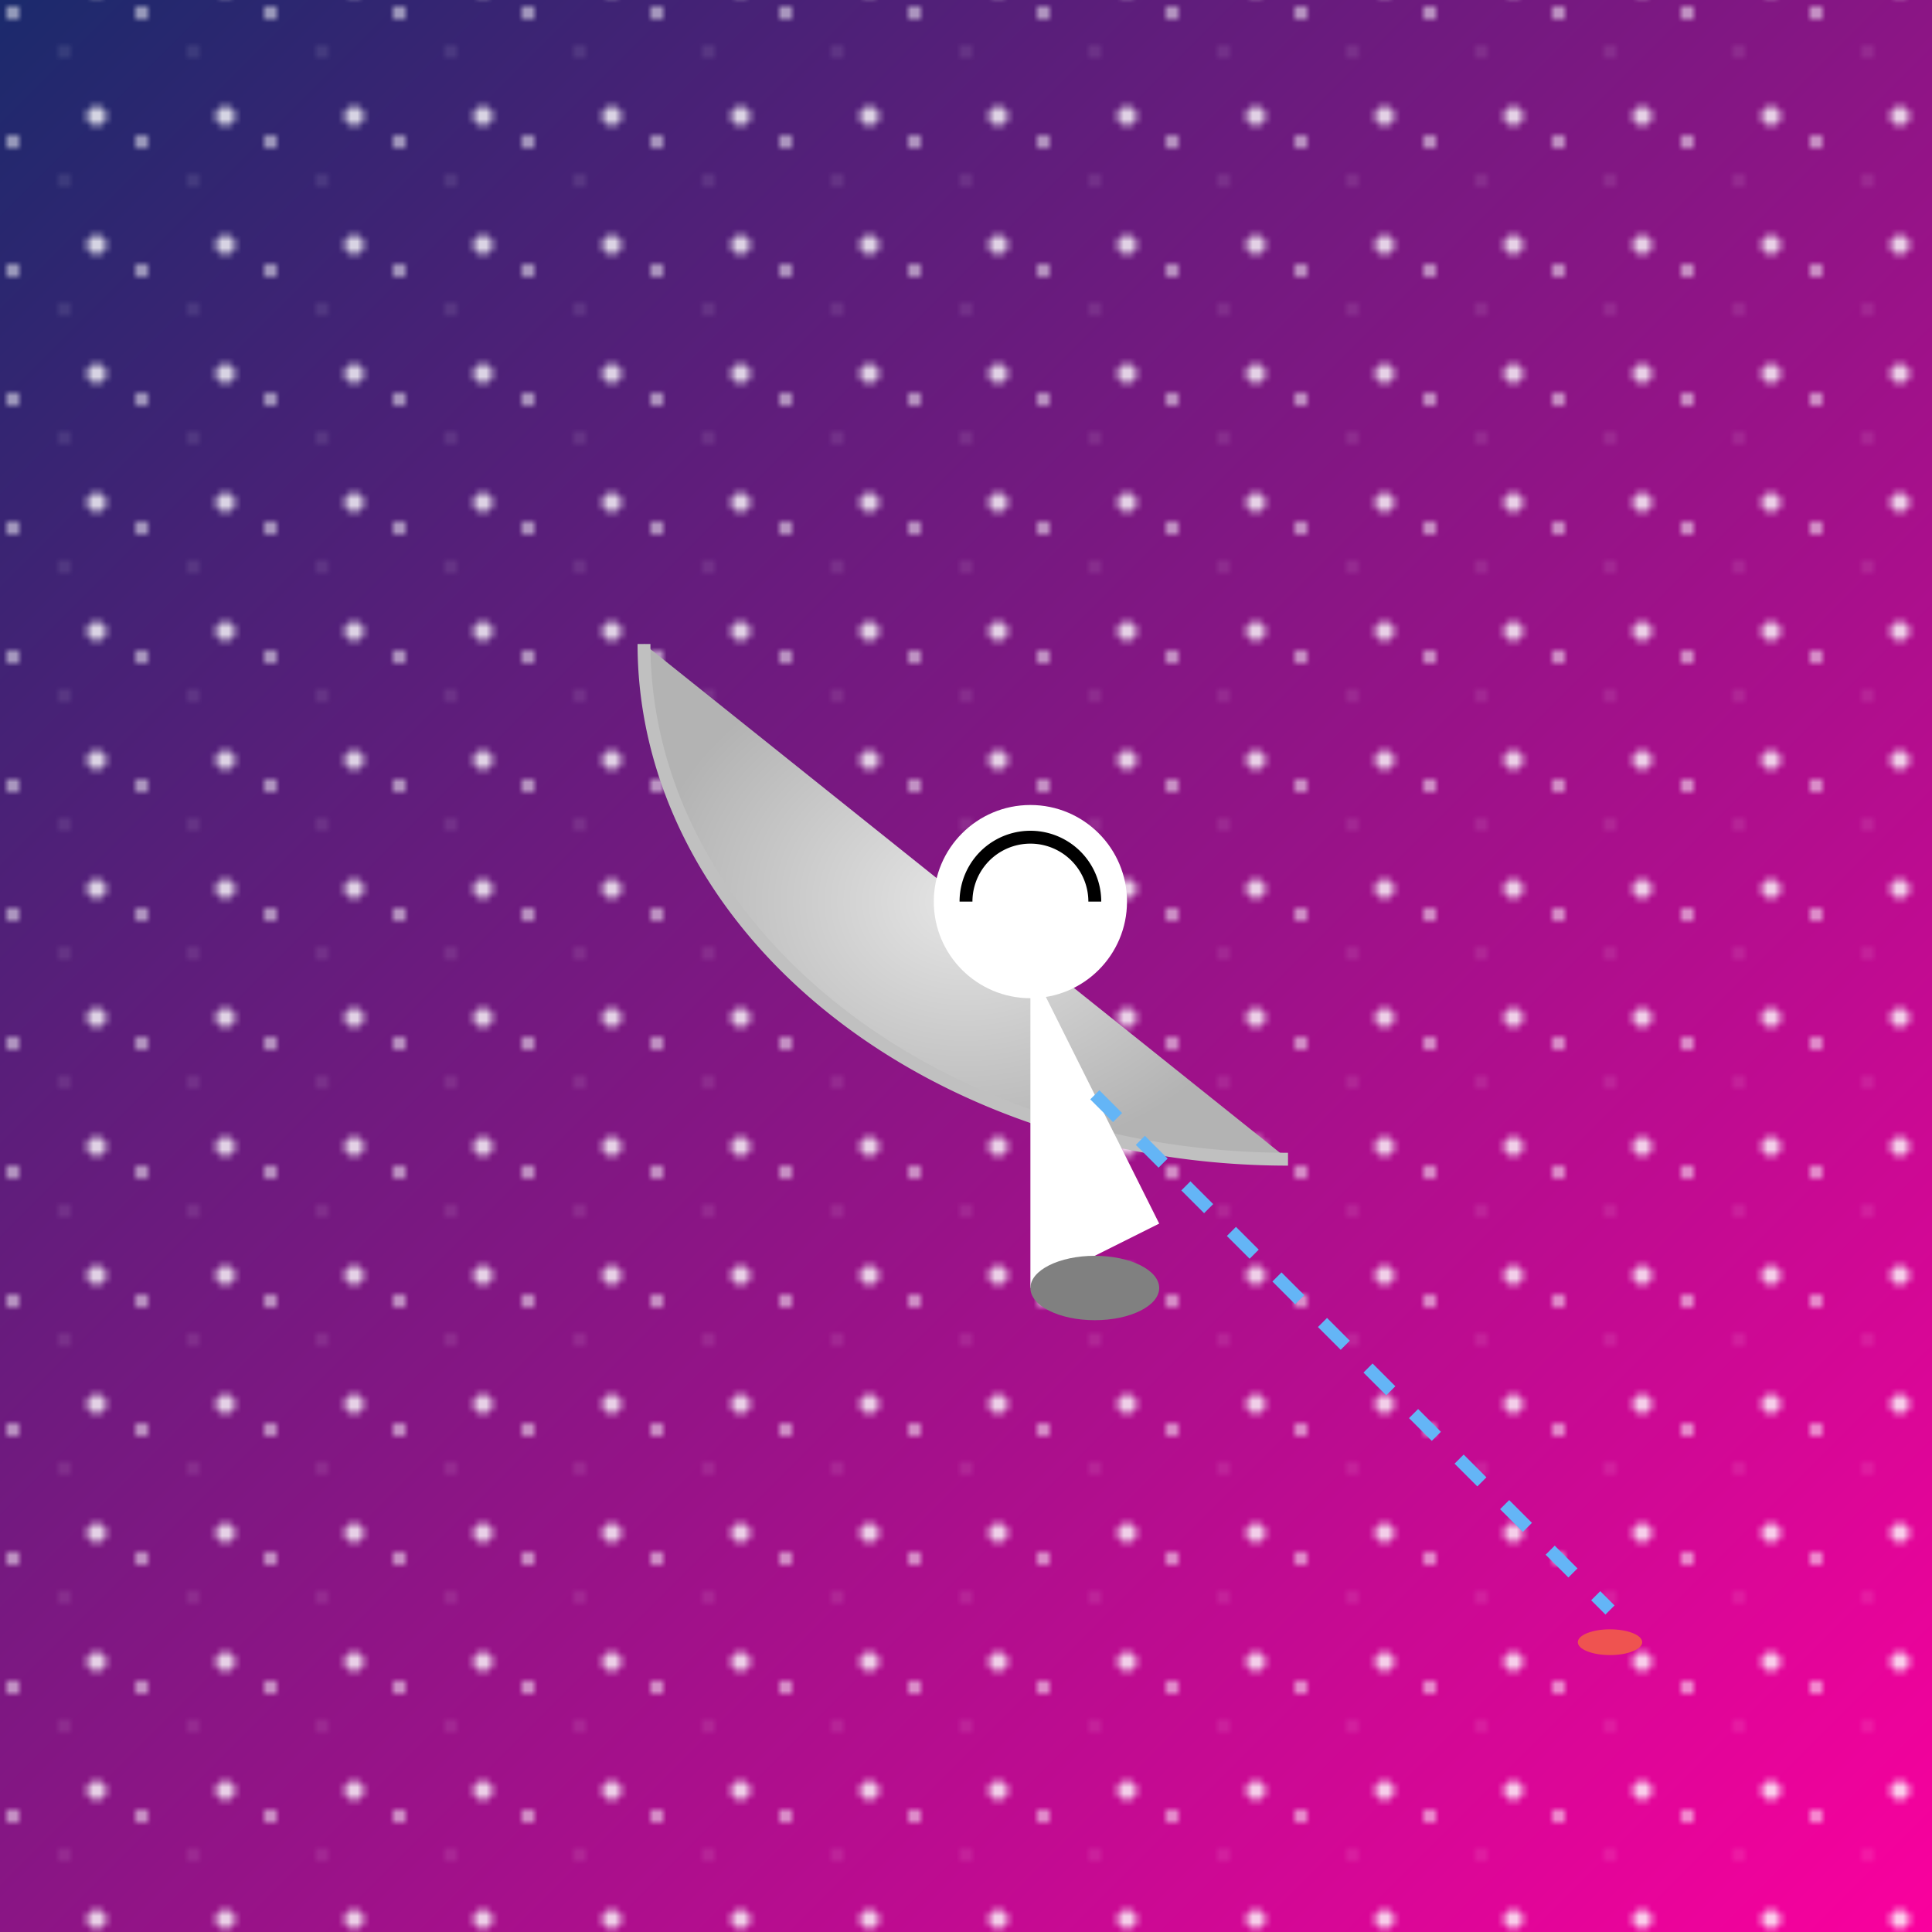
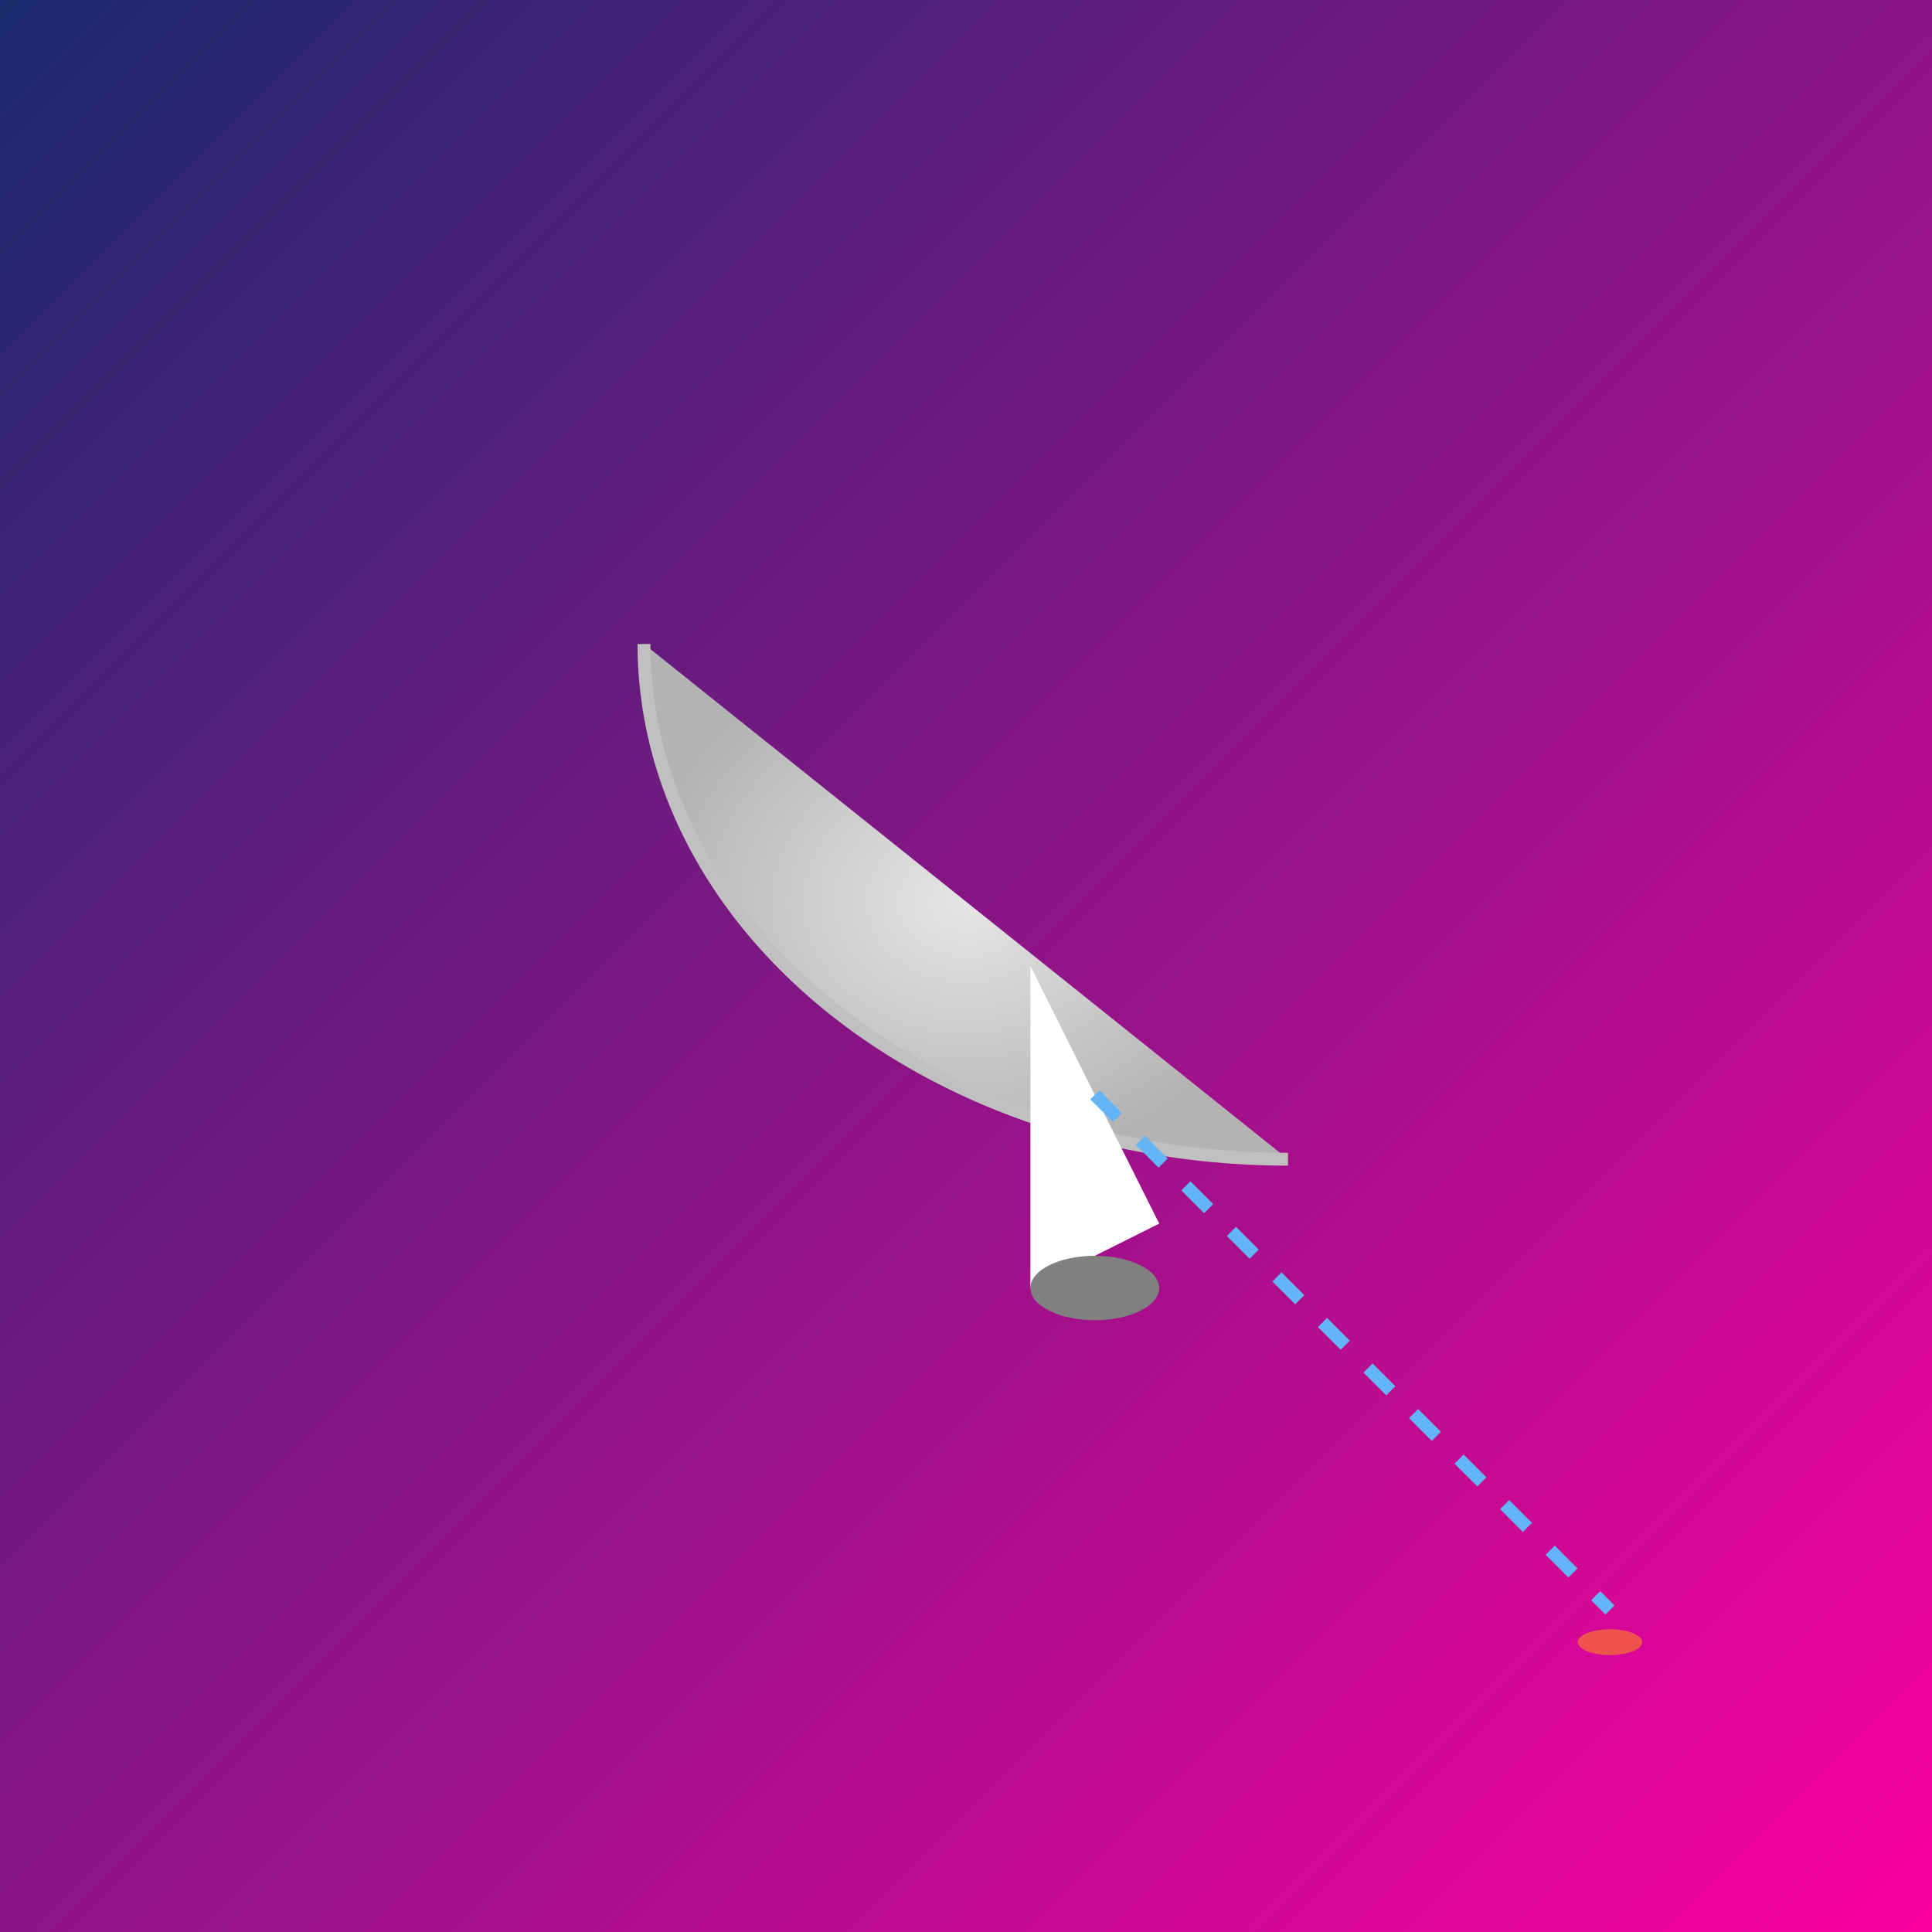
<svg xmlns="http://www.w3.org/2000/svg" viewBox="0 0 300 300">
  <defs>
    <radialGradient id="moonGradient" cx="50%" cy="50%" r="50%" fx="50%" fy="50%">
      <stop offset="0%" stop-color="#e6e6e6" />
      <stop offset="100%" stop-color="#b3b3b3" />
    </radialGradient>
    <linearGradient id="spaceGradient" x1="0%" y1="0%" x2="100%" y2="100%">
      <stop offset="0%" stop-color="#1a2a6c" />
      <stop offset="100%" stop-color="#fb009e" />
    </linearGradient>
    <pattern id="starPattern" width="20" height="20" patternUnits="userSpaceOnUse">
      <circle cx="2" cy="2" r="1" fill="white" opacity="0.7" />
-       <circle cx="10" cy="8" r="0.5" fill="white" opacity="0.5" />
-       <circle cx="15" cy="18" r="1.5" fill="white" opacity="0.8" />
    </pattern>
  </defs>
  <rect width="300" height="300" fill="url(#spaceGradient)" />
-   <rect width="300" height="300" fill="url(#starPattern)" />
  <path d="M100 100 A 100 80 0 0 0 200 180" fill="url(#moonGradient)" stroke="silver" stroke-width="2" />
  <path d="M160 150 L 160 200 L 180 190 Z" fill="white" />
  <ellipse cx="170" cy="200" rx="10" ry="5" fill="gray" />
-   <circle cx="160" cy="140" r="15" fill="white" />
-   <path d="M150 140 A 10 10 0 0 1 170 140" fill="none" stroke="black" stroke-width="2" />
  <line x1="170" y1="170" x2="250" y2="250" stroke="#64b5f6" stroke-width="2" stroke-dasharray="5,5" />
  <ellipse cx="250" cy="255" rx="5" ry="2" fill="#ef5350" />
</svg>